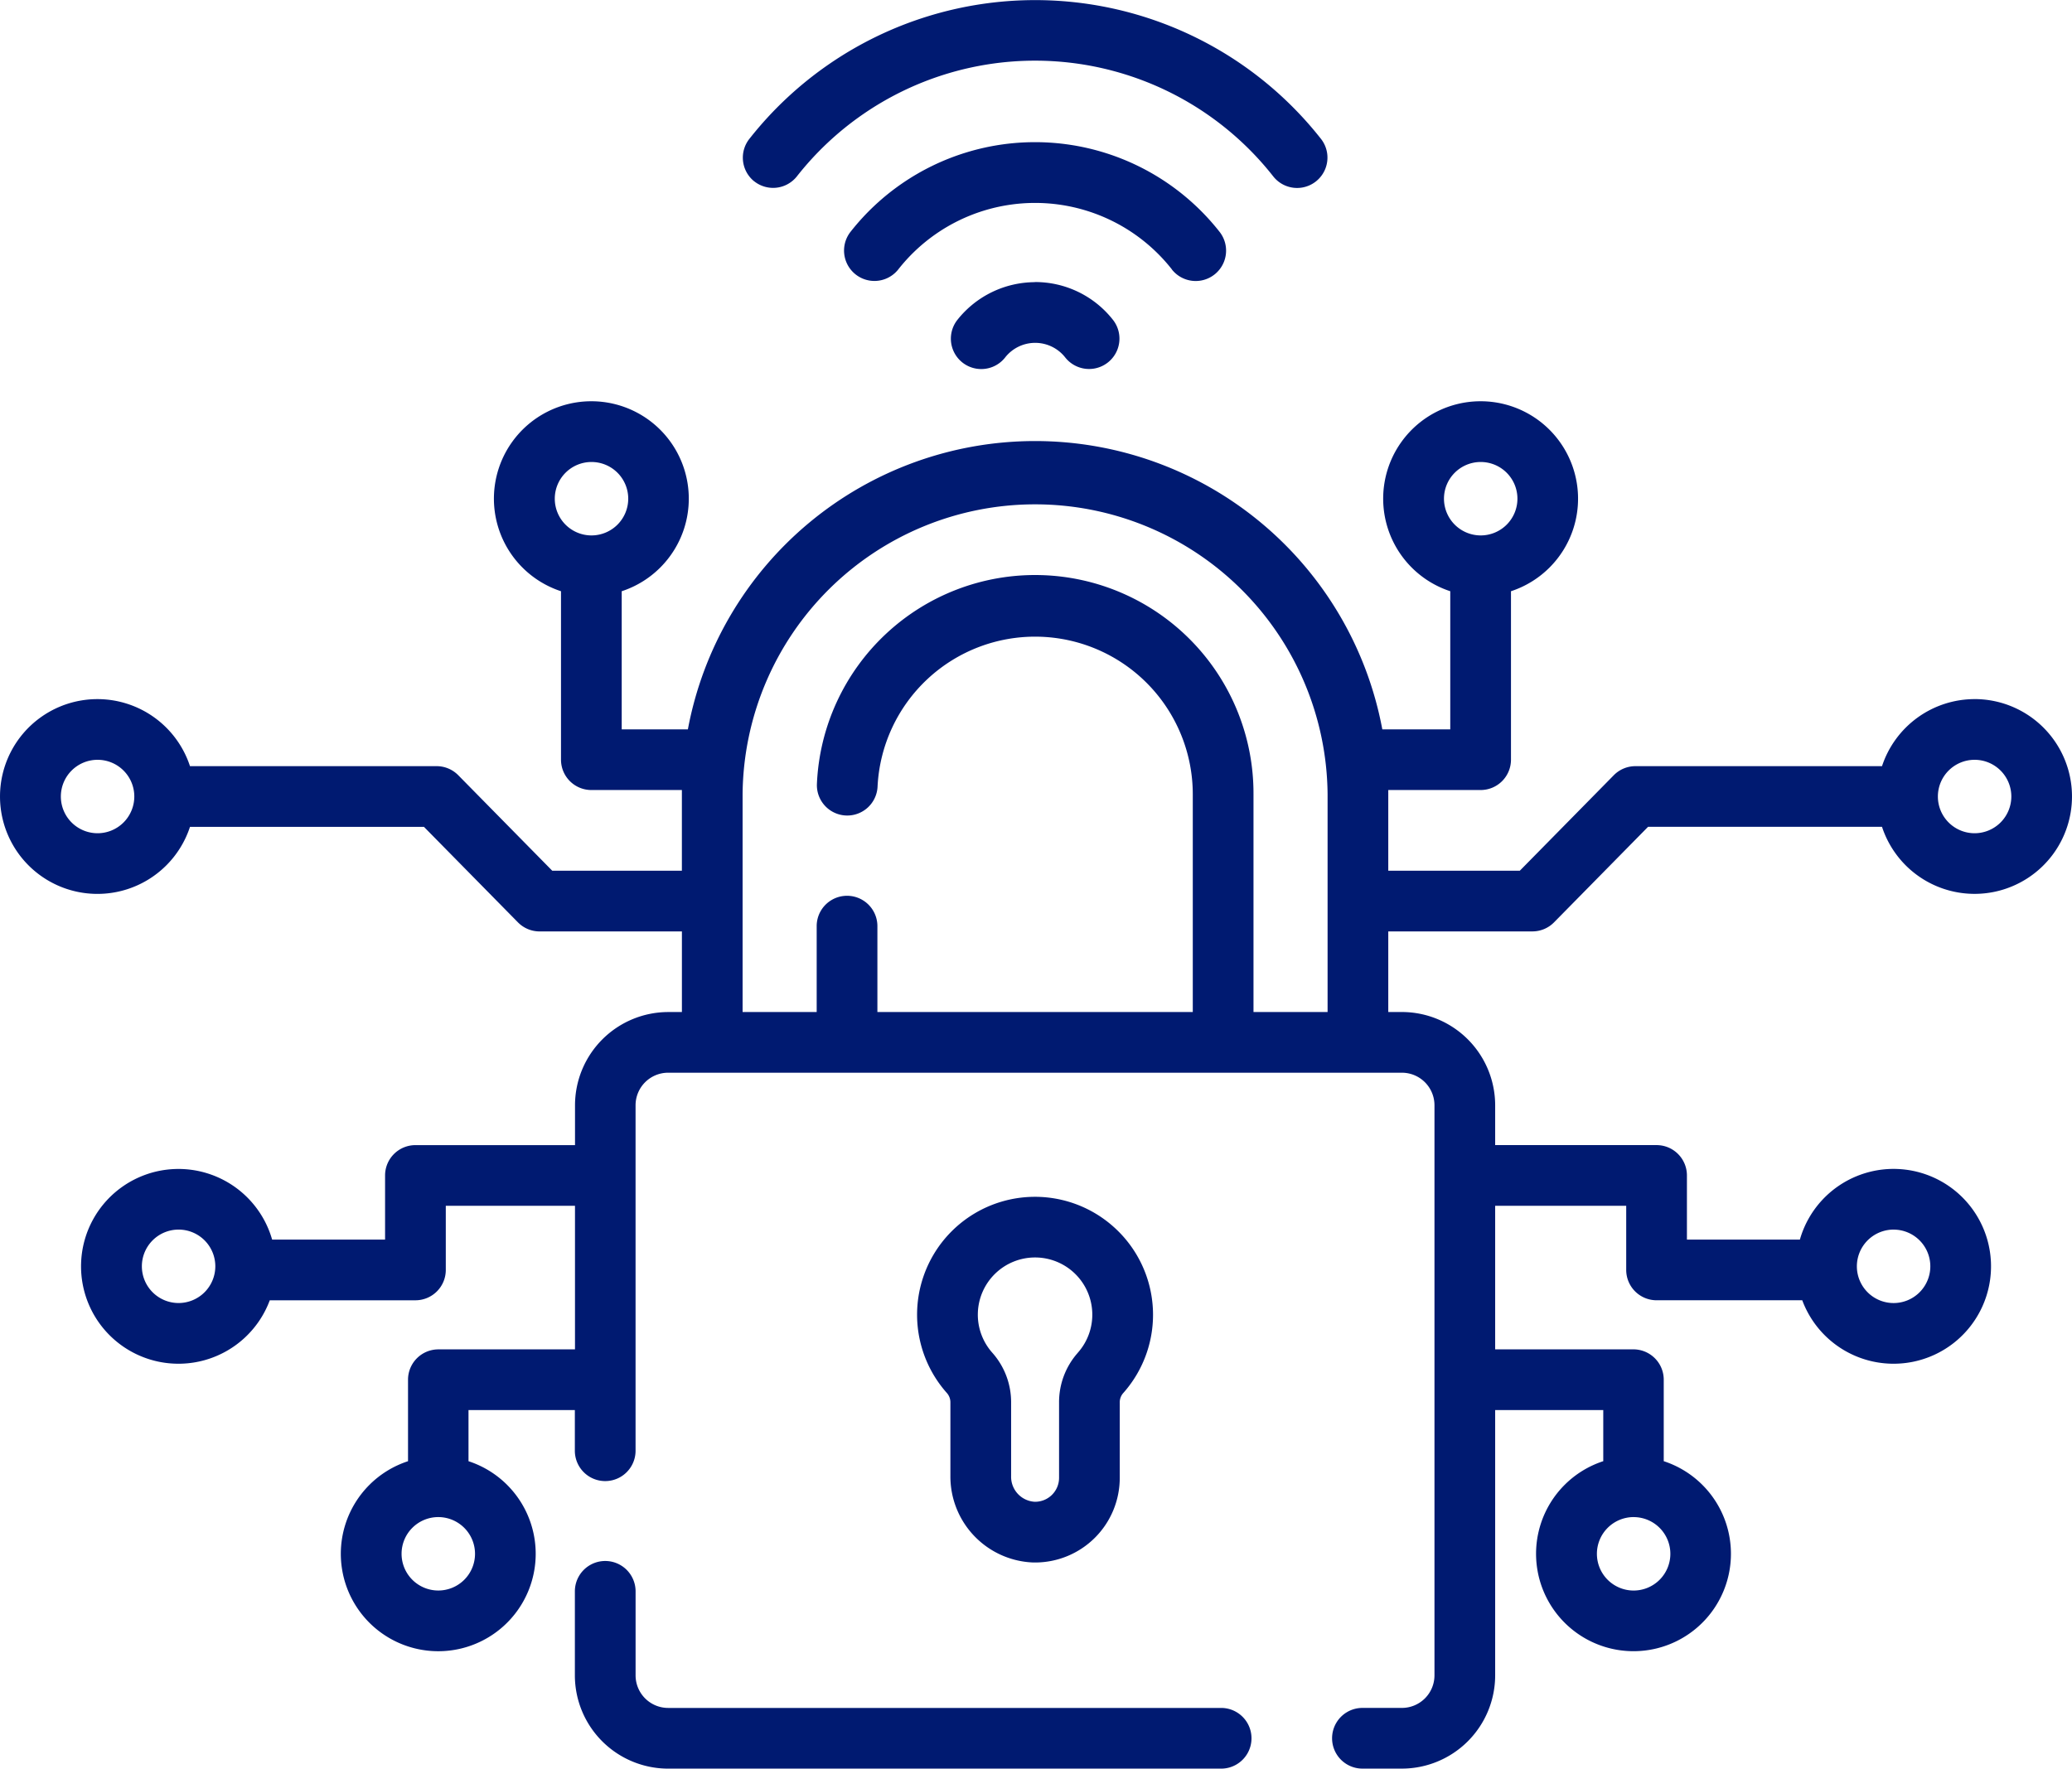
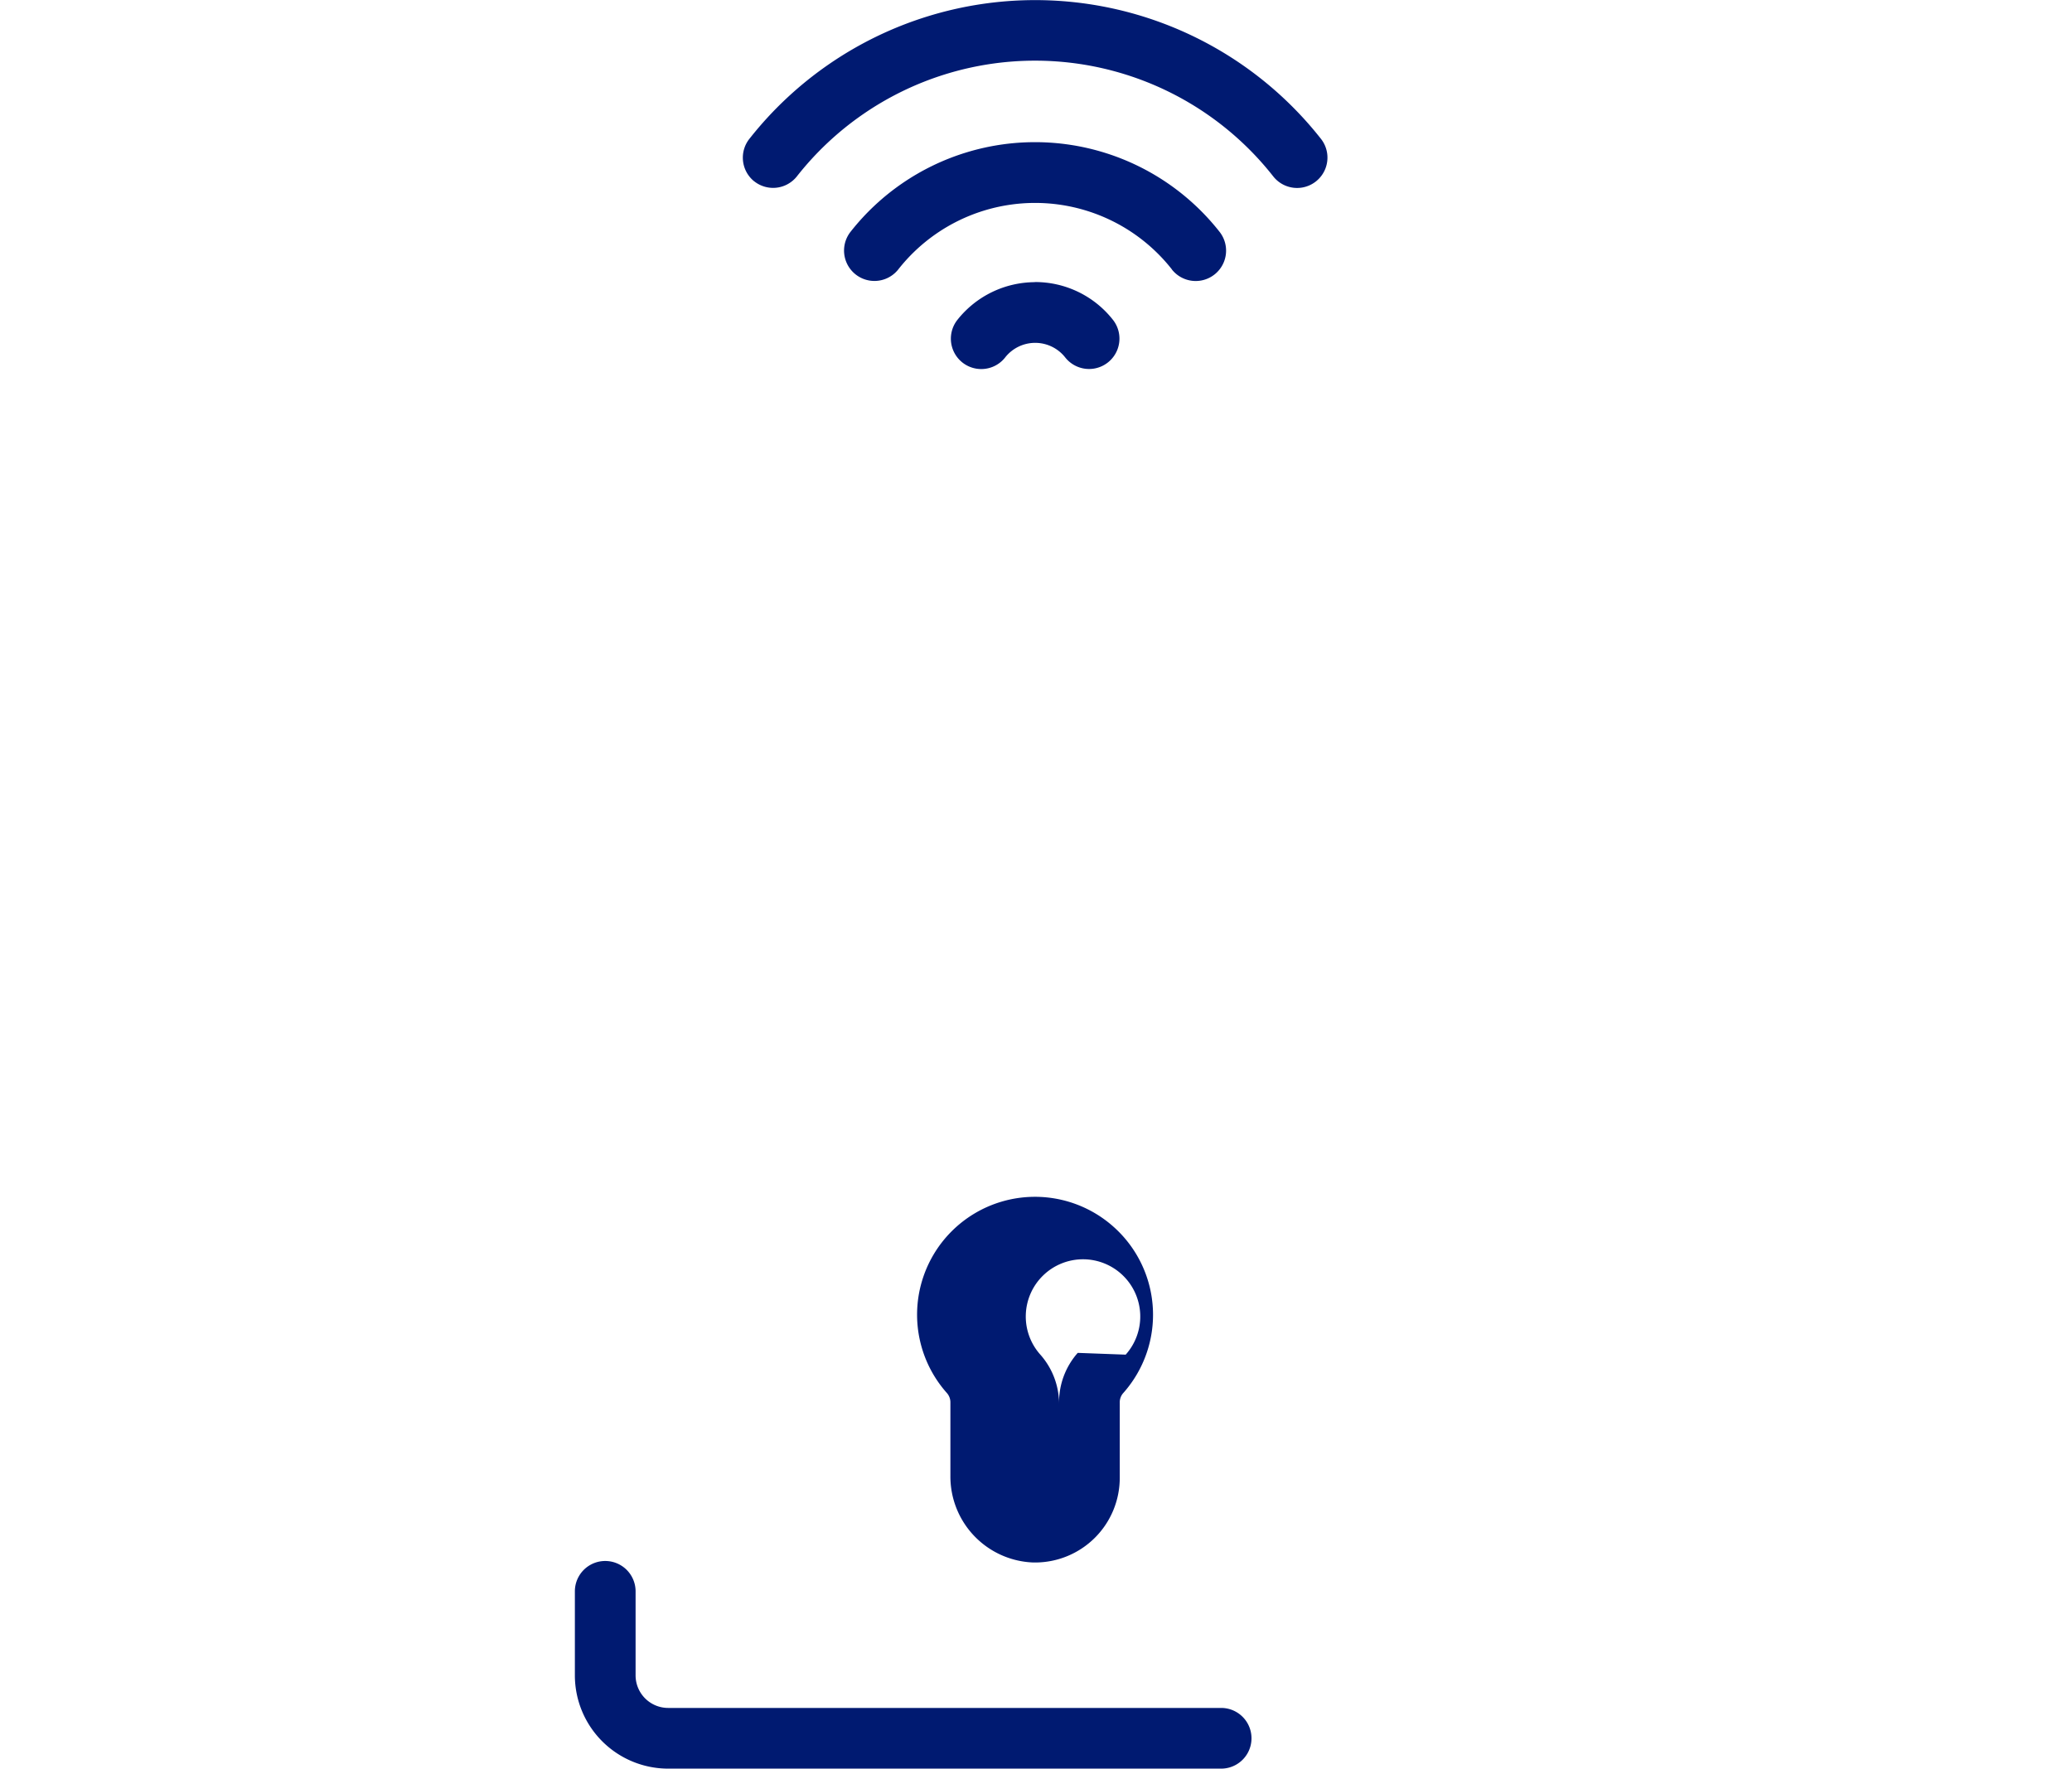
<svg xmlns="http://www.w3.org/2000/svg" width="87.674" height="74.857" viewBox="0 0 87.674 74.857">
  <g id="icon-7" transform="translate(0 -37.424)">
    <path id="Path_27954" data-name="Path 27954" d="M238.51,107.168a4.2,4.2,0,0,0-3.268,1.583,1.284,1.284,0,0,0,2,1.617,1.616,1.616,0,0,1,2.555-.011,1.284,1.284,0,1,0,2.013-1.6,4.183,4.183,0,0,0-3.3-1.594Z" transform="translate(-194.721 -57.801)" fill="#001a71" />
    <path id="Path_27955" data-name="Path 27955" d="M222.454,77.99a1.284,1.284,0,1,0,2.013-1.6,9.929,9.929,0,0,0-15.6-.011,1.284,1.284,0,1,0,2,1.617,7.362,7.362,0,0,1,11.587-.011Z" transform="translate(-172.866 -29.158)" fill="#001a71" />
    <path id="Path_27956" data-name="Path 27956" d="M184.01,45.09a1.285,1.285,0,0,0,1.806-.189,12.818,12.818,0,0,1,20.166-.011A1.284,1.284,0,1,0,208,43.3a15.387,15.387,0,0,0-24.175-.011,1.284,1.284,0,0,0,.189,1.806Z" transform="translate(-152.106 0)" fill="#001a71" />
-     <path id="Path_27957" data-name="Path 27957" d="M234.948,334.54a4.989,4.989,0,0,0-7.05,7.04.6.6,0,0,1,.138.395v3.107a3.64,3.64,0,0,0,3.516,3.659h.068a3.583,3.583,0,0,0,3.582-3.583v-3.183a.59.59,0,0,1,.135-.391,4.986,4.986,0,0,0-.389-7.044Zm-1.524,5.329a3.144,3.144,0,0,0-.79,2.105v3.183a1.014,1.014,0,0,1-1.034,1.014,1.06,1.06,0,0,1-.995-1.091v-3.106a3.151,3.151,0,0,0-.792-2.107,2.422,2.422,0,1,1,3.611,0Z" transform="translate(-187.821 -245.184)" fill="#001a71" />
+     <path id="Path_27957" data-name="Path 27957" d="M234.948,334.54a4.989,4.989,0,0,0-7.05,7.04.6.6,0,0,1,.138.395v3.107a3.64,3.64,0,0,0,3.516,3.659h.068a3.583,3.583,0,0,0,3.582-3.583v-3.183a.59.59,0,0,1,.135-.391,4.986,4.986,0,0,0-.389-7.044Zm-1.524,5.329a3.144,3.144,0,0,0-.79,2.105v3.183v-3.106a3.151,3.151,0,0,0-.792-2.107,2.422,2.422,0,1,1,3.611,0Z" transform="translate(-187.821 -245.184)" fill="#001a71" />
    <path id="Path_27958" data-name="Path 27958" d="M169.423,429.465h-23.4a1.379,1.379,0,0,1-1.377-1.377v-3.558a1.284,1.284,0,0,0-2.569,0v3.558a3.95,3.95,0,0,0,3.946,3.946h23.4a1.284,1.284,0,1,0,0-2.569Z" transform="translate(-117.752 -319.752)" fill="#001a71" />
-     <path id="Path_27959" data-name="Path 27959" d="M83.552,149.215a4.129,4.129,0,0,0-3.917,2.838H69.2a1.284,1.284,0,0,0-.915.384l-3.977,4.042H58.743v-3.243c0-.058,0-.115,0-.173h3.908a1.284,1.284,0,0,0,1.284-1.284v-7.13a4.123,4.123,0,1,0-2.569,0v5.846H58.491a14.946,14.946,0,0,0-29.384,0h-2.8v-5.846a4.123,4.123,0,1,0-2.569,0v7.13a1.284,1.284,0,0,0,1.284,1.284h3.831c0,.058,0,.115,0,.173v3.243H23.368l-3.977-4.042a1.284,1.284,0,0,0-.915-.384H8.039a4.122,4.122,0,1,0,0,2.569h9.9l3.977,4.042a1.284,1.284,0,0,0,.915.384h6.023v3.412h-.577a3.95,3.95,0,0,0-3.946,3.946v1.687H17.578a1.284,1.284,0,0,0-1.284,1.284v2.715H11.515a4.122,4.122,0,1,0-.1,2.568h6.164a1.284,1.284,0,0,0,1.284-1.284v-2.715H24.33v6.077H18.549a1.284,1.284,0,0,0-1.284,1.284v3.355c0,.032,0,.063,0,.094a4.123,4.123,0,1,0,2.559,0c0-.031,0-.063,0-.094v-2.07h4.5v1.721a1.284,1.284,0,1,0,2.569,0V166.405a1.379,1.379,0,0,1,1.377-1.377H59.321a1.379,1.379,0,0,1,1.377,1.377v24.131a1.379,1.379,0,0,1-1.377,1.377H57.65a1.284,1.284,0,1,0,0,2.569h1.67a3.95,3.95,0,0,0,3.946-3.946v-11.23H67.84v2.07c0,.032,0,.063,0,.094a4.123,4.123,0,1,0,2.559,0c0-.031,0-.063,0-.094v-3.355a1.284,1.284,0,0,0-1.284-1.284H63.266v-6.077h5.545v2.715a1.284,1.284,0,0,0,1.284,1.284H76.26a4.123,4.123,0,1,0-.1-2.568H71.38v-2.715a1.284,1.284,0,0,0-1.284-1.284h-6.83v-1.687a3.95,3.95,0,0,0-3.946-3.946h-.577v-3.412h6.1a1.284,1.284,0,0,0,.915-.384l3.977-4.042h9.9a4.122,4.122,0,1,0,3.917-5.407ZM61.1,140.733a1.554,1.554,0,1,1,1.554,1.554A1.556,1.556,0,0,1,61.1,140.733Zm-36.071,1.554a1.554,1.554,0,1,1,1.554-1.554A1.556,1.556,0,0,1,25.025,142.287Zm-20.9,12.605a1.554,1.554,0,1,1,1.554-1.554A1.556,1.556,0,0,1,4.123,154.892Zm3.428,19.884a1.554,1.554,0,1,1,1.554-1.554A1.556,1.556,0,0,1,7.551,174.776ZM20.1,185.39a1.554,1.554,0,1,1-1.554-1.554A1.556,1.556,0,0,1,20.1,185.39ZM56.175,162.46H53.04v-9.223a9.241,9.241,0,0,0-18.473-.439,1.284,1.284,0,1,0,2.566.12,6.673,6.673,0,0,1,13.338.319v9.223H37.126v-3.636a1.284,1.284,0,0,0-2.569,0v3.636H31.422v-9.223a12.377,12.377,0,0,1,24.753,0v9.223Zm12.95,21.377a1.554,1.554,0,1,1-1.554,1.554A1.556,1.556,0,0,1,69.125,183.836Zm11-12.168a1.554,1.554,0,1,1-1.554,1.554A1.556,1.556,0,0,1,80.123,171.668Zm3.428-16.777a1.554,1.554,0,1,1,1.554-1.554A1.556,1.556,0,0,1,83.552,154.892Z" transform="translate(0 -82.201)" fill="#001a71" />
  </g>
</svg>